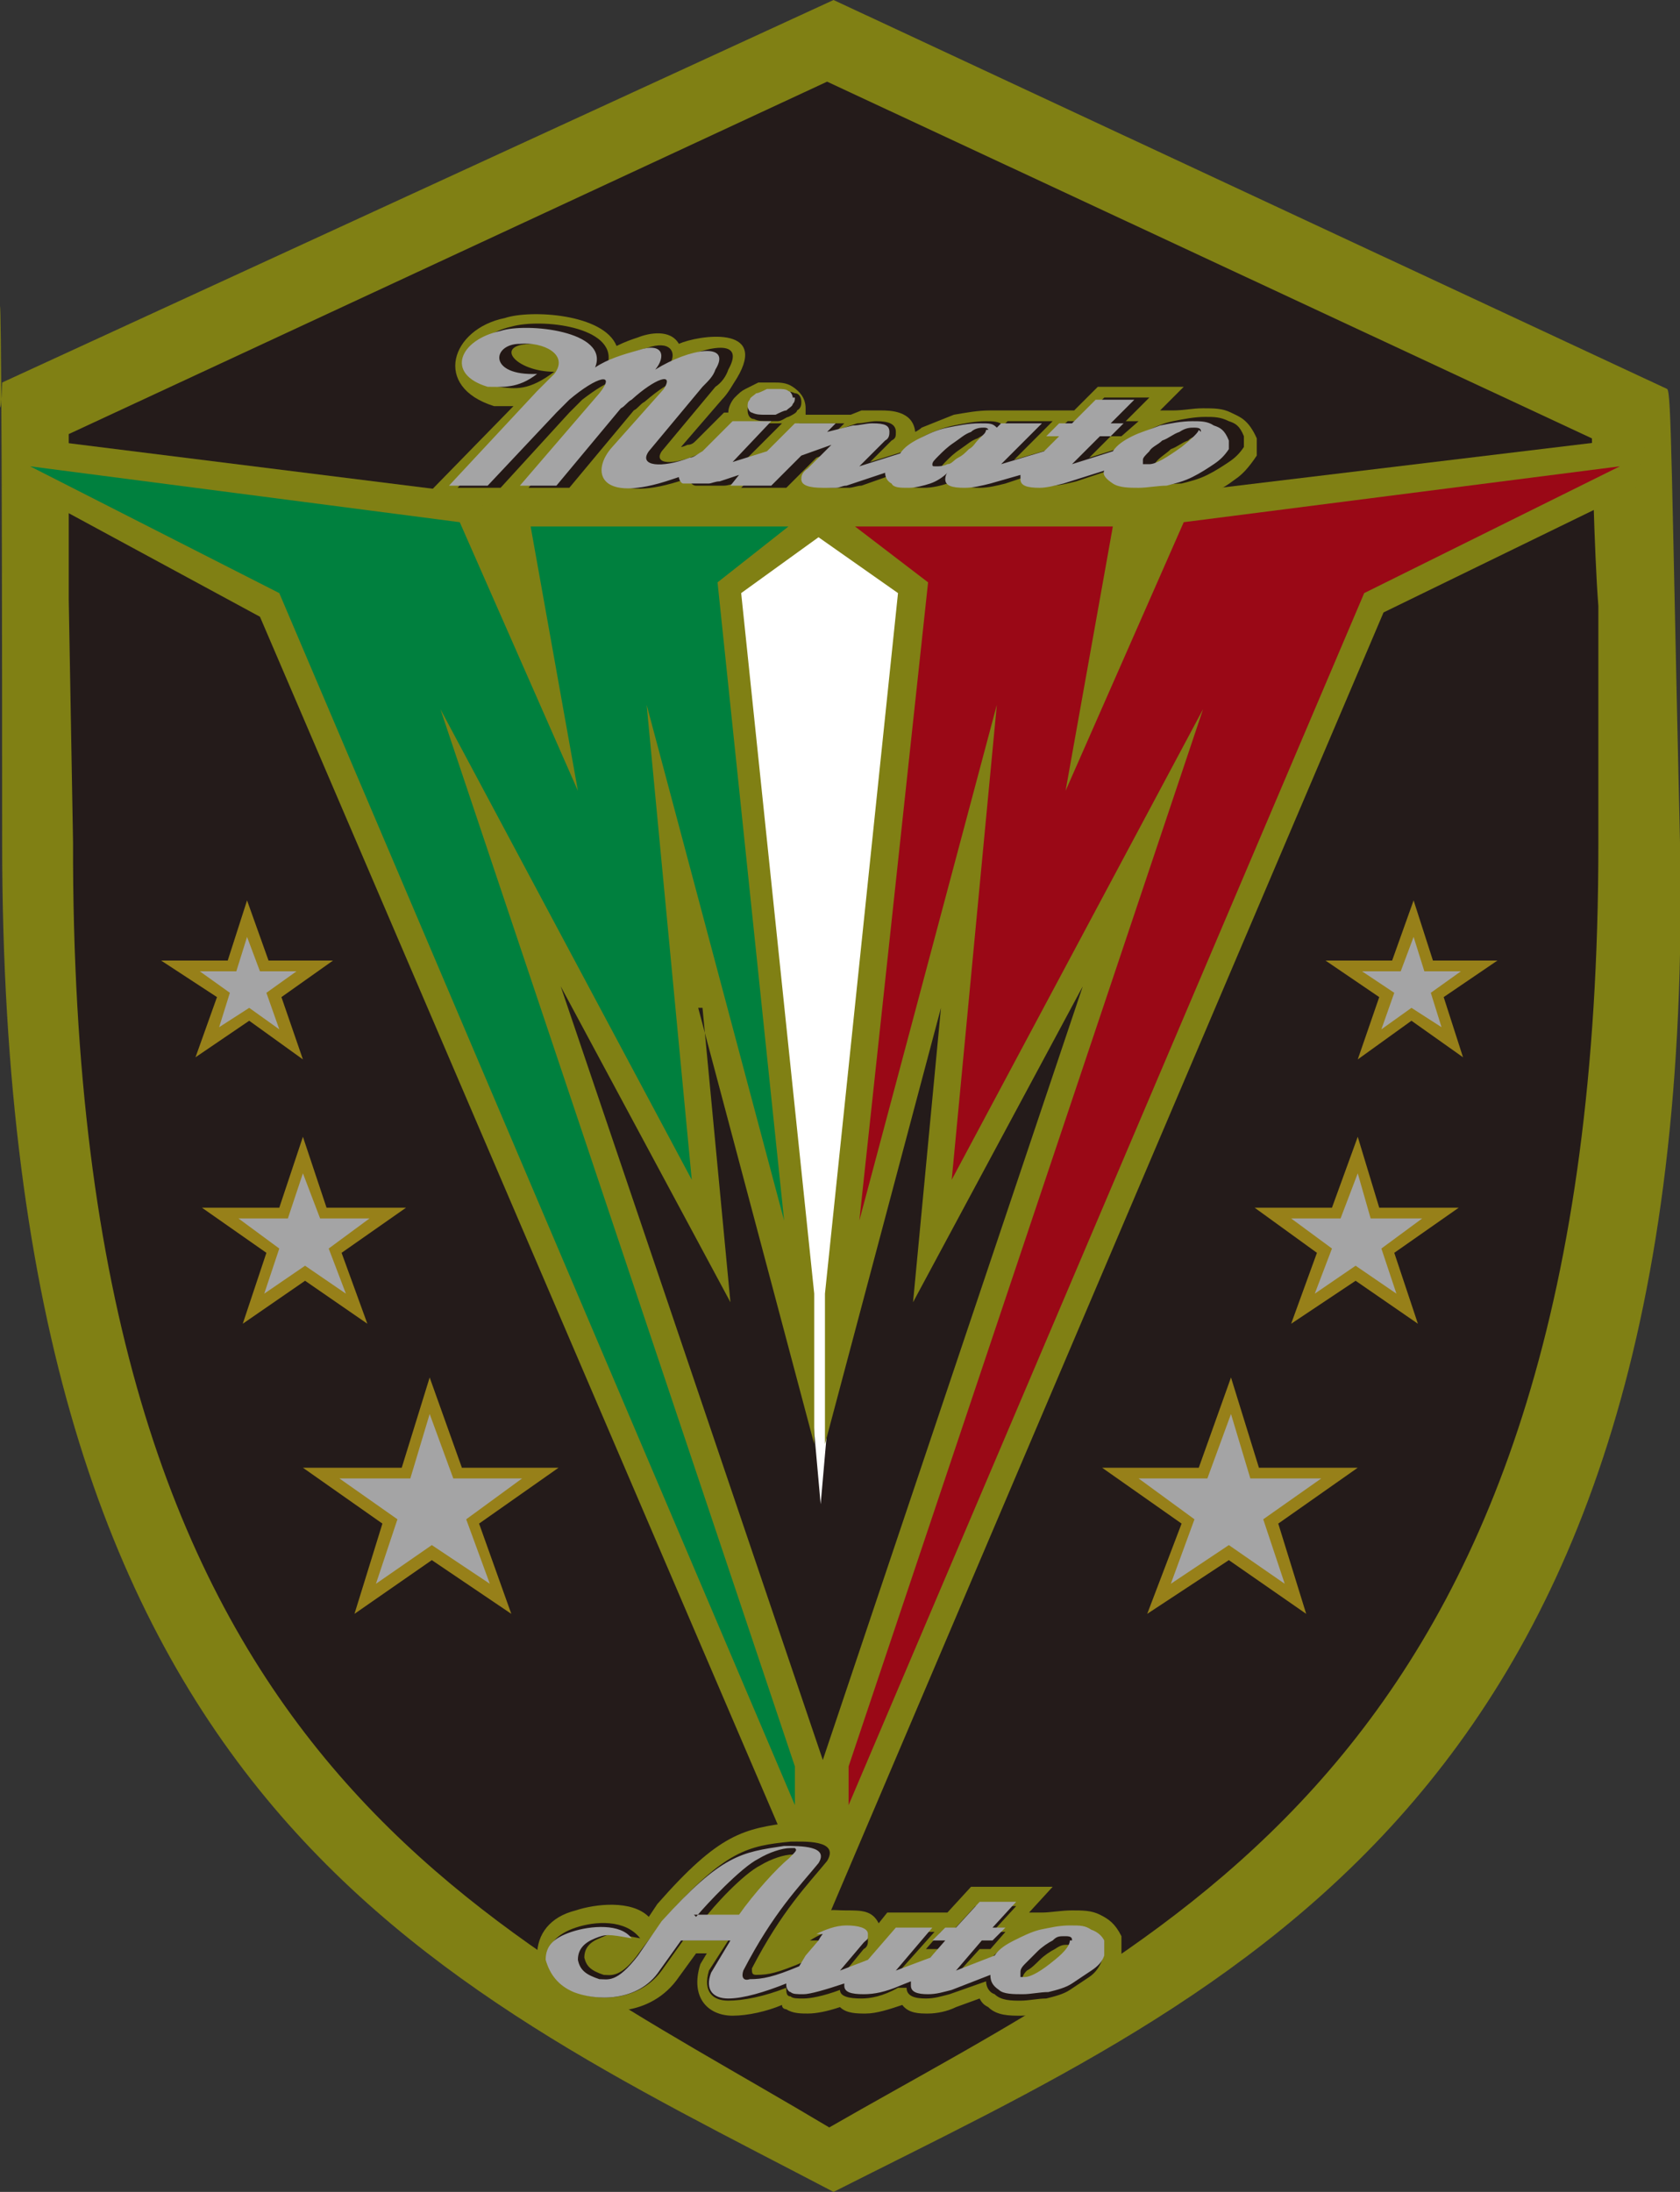
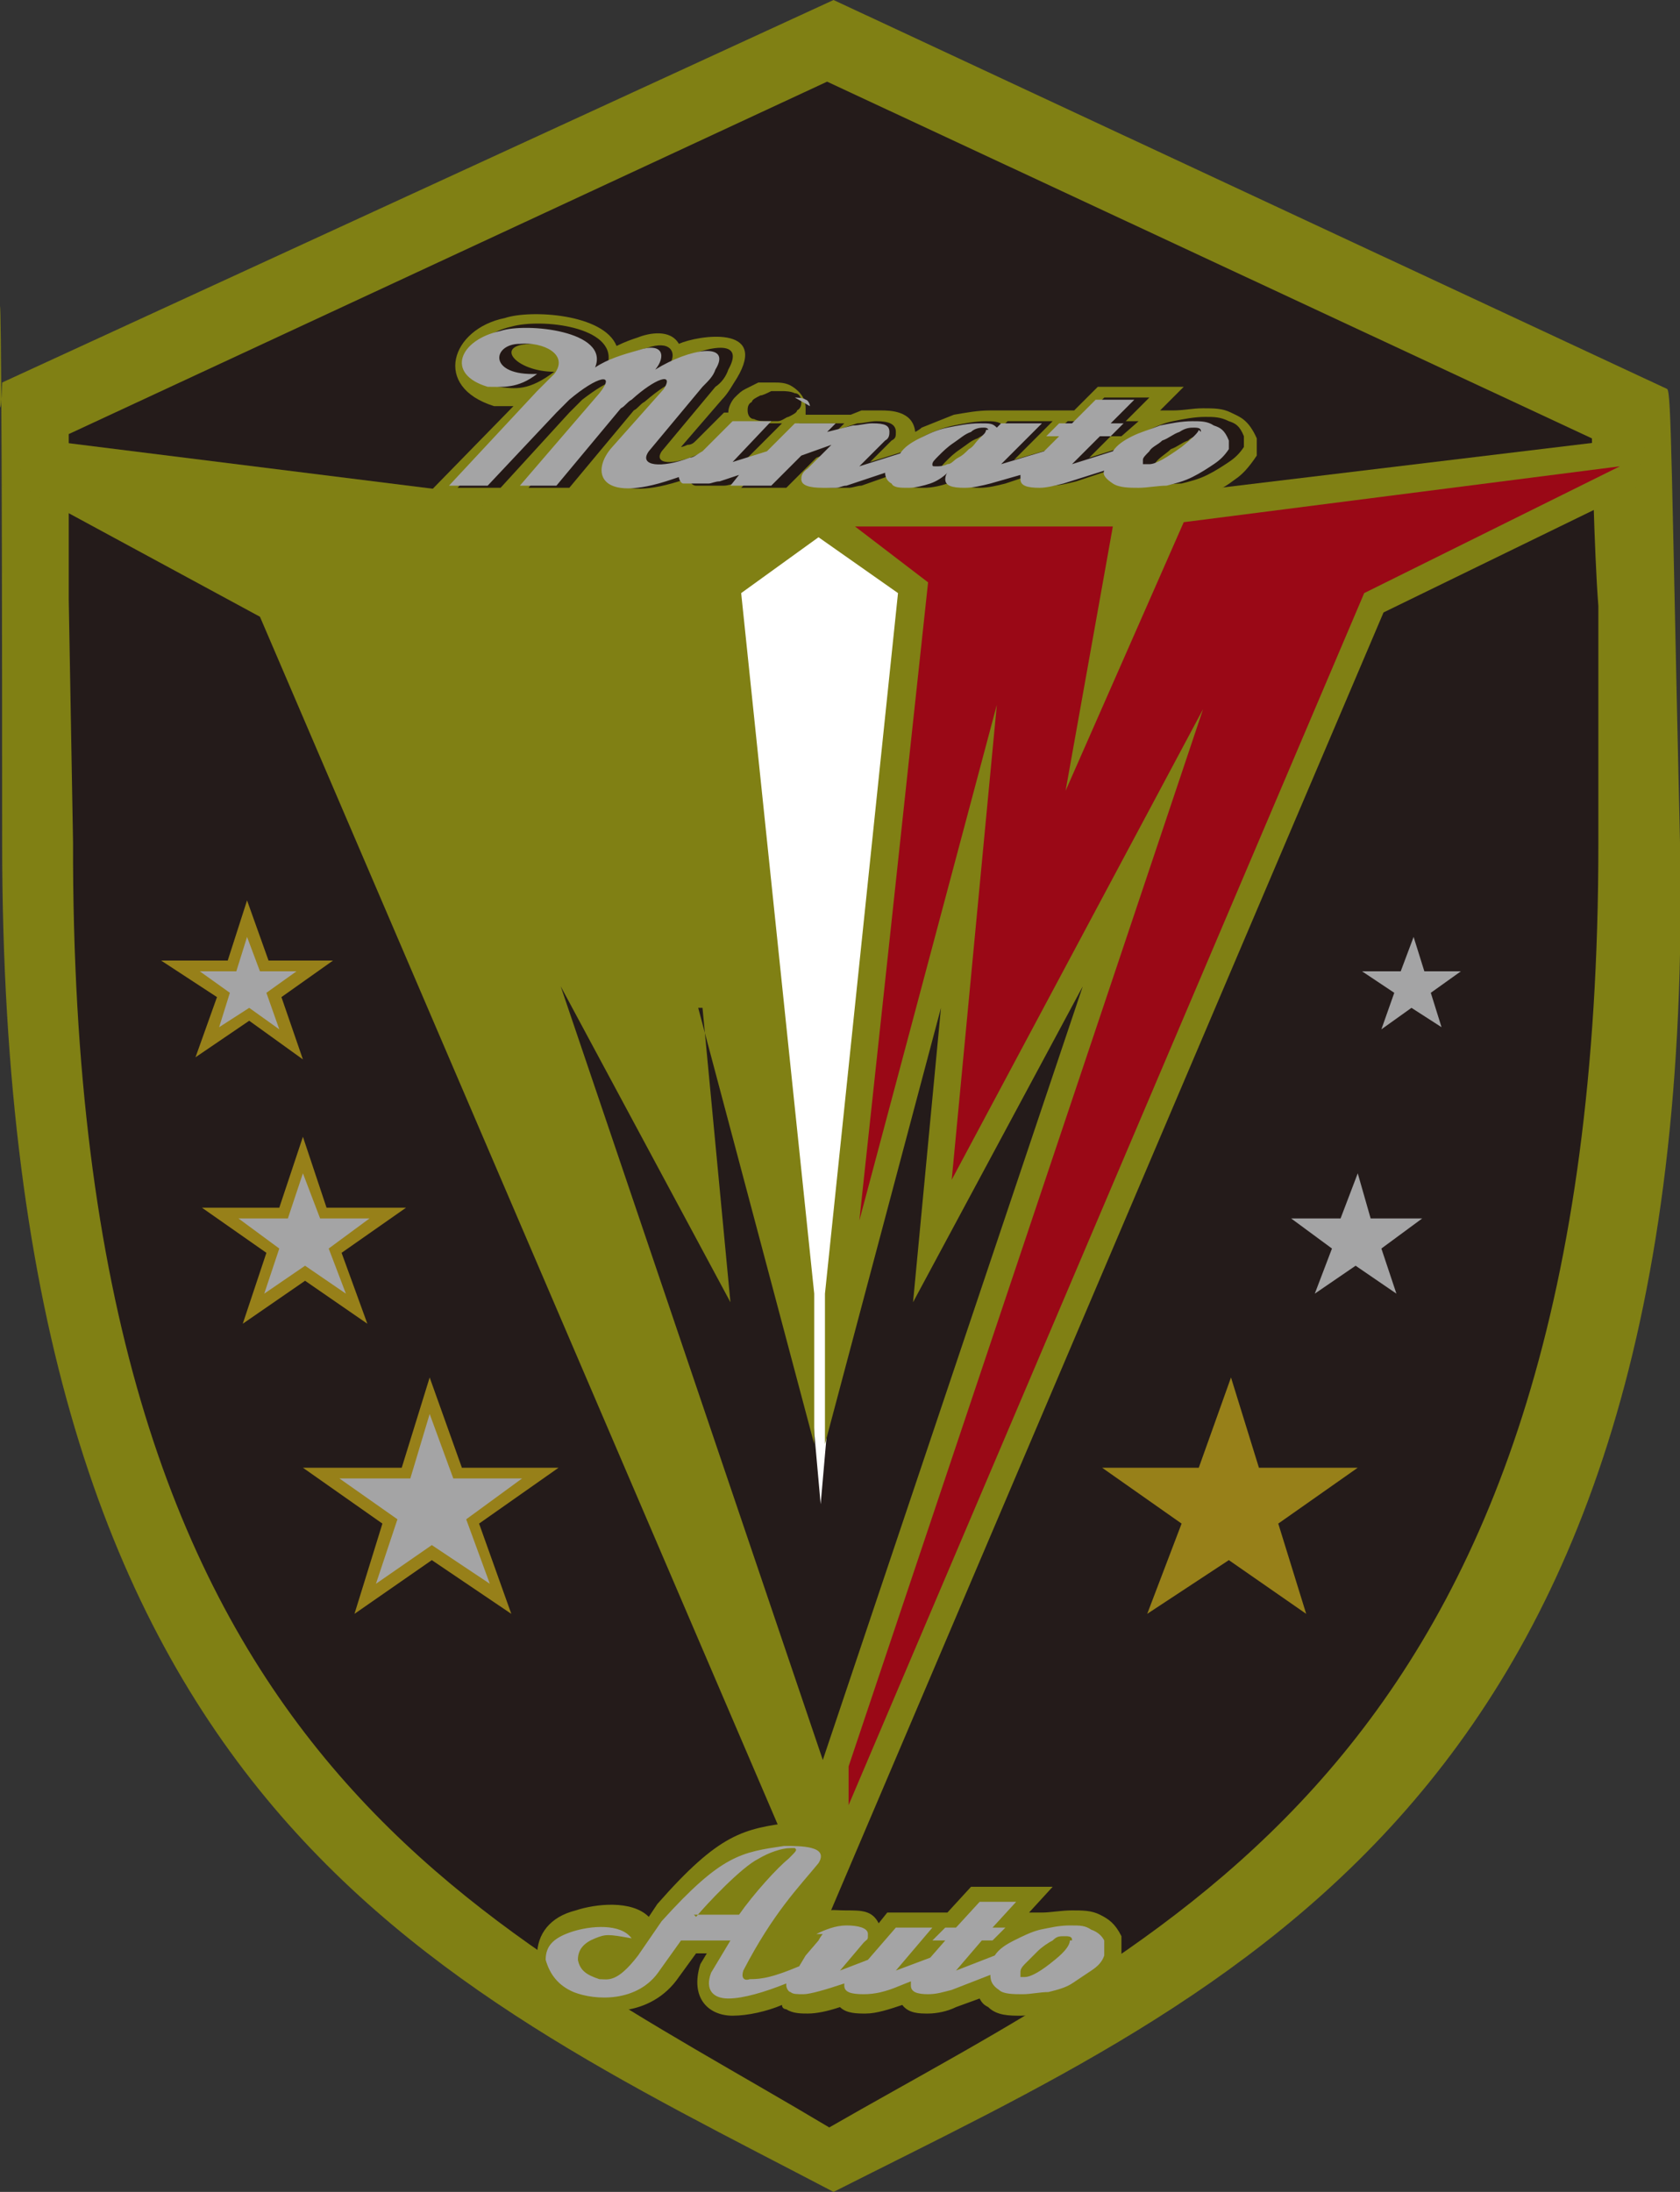
<svg xmlns="http://www.w3.org/2000/svg" id="_レイヤー_2" viewBox="0 0 78.2 102">
  <rect x="0" y="0" width="78.2" height="102" fill="#333333" stroke="none" />
  <defs>
    <style>.cls-1{fill:#00803e;}.cls-1,.cls-2,.cls-3,.cls-4,.cls-5,.cls-6,.cls-7,.cls-8{fill-rule:evenodd;stroke-width:0px;}.cls-2{fill:#a4a4a5;}.cls-3{fill:#808014;}.cls-4{fill:#241b1a;}.cls-5{fill:#231815;}.cls-6{fill:#9a0816;}.cls-7{fill:#fff;}.cls-8{fill:#978019;}</style>
  </defs>
  <g id="_レイヤー_1-2">
    <path class="cls-3" d="m38.8,0s38.8,18.1,38.8,18.1c.2.1.2,3.8.6,21.1.9,44.6-20.8,53.4-39.4,62.8C19.9,92.1.1,83.9.1,39.2s-.3-14.2,0-21.4L38.8,0Z" />
    <path class="cls-4" d="m74.4,28.2v11.1c0,42.5-19.8,50.5-35.8,59.7C22.2,89.2,3.3,81.9,3.4,39.2l-.2-11.3c0-2.5,0-7.7,0-7.7L38.5,3.8l35.6,16.6s.1,5.3.3,7.8Z" />
    <polygon class="cls-7" points="38.2 70 41.9 27.6 38.1 24.5 34.4 27.6 38.2 70 38.2 70" />
    <polygon class="cls-8" points="63.2 68.3 59.5 70.9 60.8 75.1 57.2 72.6 53.4 75.1 55 70.9 51.3 68.3 55.8 68.3 57.3 64.1 58.6 68.3 63.2 68.3 63.2 68.3" />
-     <polygon class="cls-8" points="67.9 56.2 64.9 58.3 66 61.6 63.1 59.6 60.1 61.6 61.3 58.3 58.4 56.2 62 56.2 63.2 52.9 64.2 56.2 67.9 56.2 67.9 56.2" />
-     <polygon class="cls-8" points="69.7 44.7 67.2 46.4 68.1 49.2 65.7 47.5 63.2 49.3 64.2 46.4 61.7 44.7 64.8 44.7 65.8 41.9 66.7 44.7 69.7 44.7 69.7 44.7" />
    <polygon class="cls-2" points="68 45.2 66.6 46.2 67.1 47.8 65.7 46.9 64.3 47.9 64.9 46.2 63.4 45.2 65.2 45.2 65.8 43.6 66.3 45.2 68 45.2 68 45.2" />
    <polygon class="cls-2" points="66.2 56.7 64.3 58.1 65 60.2 63.1 58.9 61.2 60.2 62 58.1 60.1 56.7 62.4 56.7 63.2 54.6 63.8 56.7 66.2 56.7 66.2 56.7" />
-     <polygon class="cls-2" points="61.5 68.8 58.8 70.7 59.8 73.7 57.2 71.9 54.5 73.7 55.6 70.7 53 68.8 56.2 68.8 57.3 65.8 58.2 68.8 61.5 68.8 61.5 68.8" />
    <path class="cls-3" d="m32.7,46.9l1.3,13.7-7.9-14.7,12.2,36,12.1-36-7.9,14.7,1.3-13.7-5.4,20.3v-7l3.4-32.6-3.7-2.6-3.6,2.6,3.4,32.6v7l-5.4-20.3h0ZM12.1,28.7L1.2,22.8l-.6-2.5,21.6,2.7h32.1l22.4-2.7-.6,2.5-11.7,5.7-26.1,61.3h0s0,0,0,0h0s0,0,0,0L12.1,28.7h0Z" />
-     <polygon class="cls-1" points="30.1 32.8 32.2 54.9 20.5 33 37 82.2 37 84 13 27.6 1.4 21.7 21.4 24.3 26.9 36.8 24.7 24.5 36.7 24.5 33.4 27.1 36.5 56.8 30.1 32.8 30.1 32.8" />
    <polygon class="cls-6" points="51.8 24.5 49.6 36.8 55.1 24.3 75.4 21.7 63.5 27.6 39.5 84 39.5 82.2 56 33 44.3 54.9 46.4 32.8 40 56.8 43.2 27.1 39.8 24.5 51.8 24.5 51.8 24.5" />
    <path class="cls-3" d="m38.1,89.1c.5-.3.6-.2,1.3-.2s1.2,0,1.5.6l.4-.5h2.3s.5,0,.5,0l1.1-1.2h3.8l-1.1,1.2h.6,0s0,0,0,0c.4,0,.9-.1,1.4-.1s.9,0,1.3.2c.4.2.7.4,1,1v1.1c-.3.7-.6.9-.9,1.2-.3.3-.7.5-1.1.7-.4.2-.8.3-1.3.5-.5.1-.9.2-1.4.2s-1.1,0-1.5-.4c-.2-.1-.3-.2-.4-.4l-1.1.4c-.4.2-.9.3-1.3.3-.4,0-.9,0-1.2-.4h0c-.6.2-1.2.4-1.7.4-.4,0-.9,0-1.2-.3h0c-.6.2-1.1.3-1.5.3-.3,0-.7,0-1-.2,0,0-.2,0-.2-.2h0c-.7.3-1.6.5-2.3.5-1.1,0-2-.8-1.5-2.4l.3-.5h0c-.2,0-.4,0-.5,0l-.8,1.1c-1.3,1.9-3.7,1.8-4.9,1.2-.9-.4-1.5-1.1-1.7-2.2,0-1,.6-1.8,1.8-2.1.9-.3,2.6-.5,3.4.3l.4-.6c2.9-3.3,4-3.5,6.3-3.8.2,0,3.6-.3,2.3,2l-.6.7-.6.7.4.8h0Z" />
-     <path class="cls-5" d="m37.5,91.3l.6-.7c.1-.2.2-.2.2-.3,0,0,0,0,0,0,0,0,0,0-.6,0,.8-.5,1.2-.5,1.7-.5.6,0,1,.1,1,.5,0,.1,0,.3-.2.4l-.9,1.1,1-.4,1.3-1.5h1.9l-1.7,1.9,1.3-.5.6-.6h-.6l.7-.8h.5l1.1-1.2h1.9l-1.1,1.2h.6l-.7.8h-.5l-1,1.1,1.5-.6h0s0,0,0,0c.2-.3.5-.5.9-.7.4-.2.8-.4,1.3-.5.5-.1,1-.2,1.4-.2s.7,0,1,.2c.3.1.5.3.6.5v.7c-.1.3-.3.6-.6.8-.3.2-.6.4-.9.6-.3.2-.7.3-1.1.4-.4,0-.8.1-1.2.1s-.9,0-1.2-.3c-.3-.1-.4-.4-.4-.6l-1.7.6c-.4.1-.7.2-1.1.2-.5,0-.9-.1-.9-.5,0,0,0,0,0,0h-.4c-.7.4-1.3.5-1.7.5-.6,0-1-.1-1-.4h0c-.8.3-1.4.4-1.7.4s-.5,0-.6-.1c-.2,0-.2-.2-.2-.4h0s0,0,0,0h0c-1,.4-2,.6-2.7.6-.7,0-1.2-.4-.9-1.4l.9-1.4h0c-.5,0-1.1,0-2.1,0l-1,1.4c-1.1,1.5-3.1,1.4-4,1-.7-.3-1.2-.8-1.3-1.6,0-.6.4-1.1,1.3-1.4.9-.3,2.3-.4,3,.5-1.5-.3-1.4-.2-1.9,0-.5.2-.7.5-.7.9.1.4.3.6.9.8.3,0,.8.2,1.7-1.1l1.2-1.6c2.8-3.1,3.8-3.3,5.8-3.5.6,0,2.3-.1,1.7.9-.9,1.1-2.1,2.3-3.5,5,0,.2,0,.3.2.3.6,0,1-.1,2.2-.6h0Zm12.4-.7c0,0,0-.1-.2-.1s-.3,0-.6.2c-.2.1-.5.3-.7.5-.2.2-.4.4-.6.5-.2.2-.2.3-.2.4,0,0,0,0,0,.1,0,0,0,0,.2,0,.3,0,.7-.2,1.3-.8.5-.4.7-.7.7-.8h0Zm-17.3-1.3c.5,0,1.1,0,1.8,0,.6-1,1.8-2.2,2.3-2.6.2-.2.3-.3.3-.4h0s0,0,0,0h0s0,0,0,0h-.1c-.4,0-1,.2-1.5.5-.8.4-2.2,1.9-2.7,2.6h0Z" />
    <path class="cls-2" d="m37.5,91l.6-.7c.1-.2.2-.3.2-.3,0,0,0,0,0,0,0,0-.2,0-.3,0,.4-.2.9-.4,1.4-.4s1,.1,1,.4,0,.2-.2.4l-1.1,1.3,1.3-.5,1.3-1.5h1.7l-1.7,2,1.6-.6.7-.8h-.6l.6-.6h.5l1.1-1.2h1.7l-1.1,1.2h.6l-.6.6h-.5l-1.2,1.4,1.8-.7h0s0,0,0,0c.2-.3.5-.5.9-.7.4-.2.8-.4,1.2-.5.5-.1.9-.2,1.4-.2s.7,0,1,.2c.3.1.5.3.6.5v.7c-.1.3-.3.5-.6.7-.3.2-.6.4-.9.6-.3.2-.7.3-1.1.4-.4,0-.8.1-1.2.1s-.9,0-1.1-.2c-.3-.2-.4-.4-.4-.7l-1.8.7c-.4.1-.7.2-1.1.2-.5,0-.8-.1-.8-.4,0,0,0-.1,0-.2l-.5.2c-.7.3-1.2.4-1.7.4-.6,0-.9-.1-.9-.4,0,0,0,0,0-.1-.9.3-1.6.5-1.9.5-.3,0-.5,0-.6-.1-.1,0-.2-.2-.2-.3,0,0,0,0,0-.1h0c-1,.4-2,.7-2.7.7-.7,0-1.1-.4-.8-1.2l.9-1.5c-.5,0-1.1,0-2.3,0l-1,1.4c-1,1.5-3,1.4-4,1-.7-.3-1.1-.8-1.3-1.5,0-.6.3-1,1.2-1.3.9-.3,2.3-.4,2.8.3-1.1-.2-1.2-.2-1.7,0-.5.2-.8.5-.8,1,.1.5.4.7,1,.9.4,0,.8.2,1.8-1.1l1.1-1.6c2.8-3.1,3.7-3.2,5.7-3.5.8,0,2.1,0,1.6.8-.9,1.1-2.1,2.3-3.5,5-.1.3,0,.5.3.4.6,0,1.1-.1,2.3-.6h0Zm12.4-.7c0-.1,0-.2-.3-.2s-.4,0-.6.2c-.2.1-.5.3-.7.5-.2.2-.4.4-.6.6-.2.2-.2.3-.2.4,0,0,0,.1,0,.2,0,0,.1,0,.2,0,.3,0,.8-.3,1.4-.8.5-.4.7-.7.7-.9h0Zm-17.6-1.2c.6,0,1.2,0,2.1,0,.7-1,1.8-2.2,2.3-2.6.4-.4.4-.4.3-.5,0,0,0,0,0,0h-.2c-.4,0-1,.2-1.5.5-.8.4-2.4,2.1-2.9,2.7h0Z" />
    <polygon class="cls-8" points="14.1 68.3 17.8 70.9 16.5 75.1 20.1 72.6 23.8 75.1 22.3 70.9 26 68.3 21.5 68.3 20 64.1 18.7 68.3 14.1 68.3 14.1 68.3" />
    <polygon class="cls-8" points="9.4 56.2 12.4 58.3 11.3 61.6 14.2 59.6 17.1 61.6 15.9 58.3 18.9 56.2 15.2 56.2 14.1 52.9 13 56.2 9.4 56.2 9.4 56.2" />
    <polygon class="cls-8" points="7.5 44.7 10.1 46.4 9.1 49.2 11.6 47.5 14.1 49.3 13.1 46.4 15.5 44.7 12.5 44.7 11.5 41.9 10.6 44.7 7.5 44.7 7.5 44.7" />
    <polygon class="cls-2" points="9.3 45.2 10.7 46.2 10.2 47.8 11.6 46.9 13 47.9 12.4 46.2 13.8 45.2 12.1 45.2 11.5 43.6 11 45.2 9.3 45.2 9.3 45.2" />
    <polygon class="cls-2" points="11.1 56.7 13 58.1 12.3 60.2 14.2 58.9 16.1 60.2 15.3 58.1 17.2 56.7 14.9 56.7 14.1 54.6 13.4 56.7 11.1 56.7 11.1 56.7" />
    <polygon class="cls-2" points="15.8 68.8 18.5 70.7 17.5 73.7 20.1 71.9 22.8 73.7 21.7 70.7 24.3 68.8 21.1 68.8 20 65.8 19.1 68.8 15.8 68.8 15.8 68.8" />
    <path class="cls-3" d="m40.1,19.1c.3,0,.6,0,.9,0,.4,0,1.5,0,1.6,1h0c0,0,.2-.1.3-.2.5-.2,1-.4,1.5-.6.6-.1,1.1-.2,1.7-.2.2,0,.5,0,.6,0h0s2.7,0,2.7,0h0c0,0,.6,0,.6,0l1.1-1.1h4l-1.1,1.1h.6,0s0,0,0,0c.5,0,.9-.1,1.4-.1s.9,0,1.3.2c.4.2.8.3,1.2,1.2v.8c-.4.6-.7.9-1,1.1-.4.3-.7.5-1.1.6-.4.2-.8.3-1.6.5l-3.8.5h-25.3l-6-.7,4.2-4.3h0c-.3,0-.5,0-.9,0-2.9-.9-2-3.6.5-4.1,1.2-.4,4.6-.2,5.2,1.3h0c.4-.2.7-.3,1-.4.5-.2,1.5-.4,1.9.3h0c.9-.4,4.2-.9,2.7,1.6-.2.3-.4.7-.7,1l-1.9,2.2h0s.1,0,.3-.1c.2,0,.3-.1.4-.2l1.3-1.3h.2c0-.3.2-.6.3-.7.2-.2.3-.3.5-.4.2-.1.4-.2.6-.3.2,0,.5,0,.7,0,.3,0,.6,0,.9.2.3.2.6.5.6,1,0,.1,0,.2,0,.3h2.1Z" />
    <path class="cls-5" d="m33.1,20.9l1.2-1.2h2.1l-1.8,1.8,1.3-.4,1.3-1.4h2.1l-.3.3.9-.3c.3,0,.6-.1.9-.1.5,0,.9.1.9.5,0,.2,0,.3-.2.4l-1,1,1.6-.5h0c.2-.3.6-.5.9-.7.4-.2.9-.4,1.4-.5.5-.1,1-.2,1.5-.2.3,0,.6,0,.8.2l.2-.2h2.1l-1.8,1.8,1.7-.5.6-.6h-.6l.8-.7h.6l1.1-1.1h2.1l-1.1,1.1h.6l-.8.7h-.5l-1,1,1.6-.5h0s0,0,0,0c.2-.3.6-.5,1-.7.4-.2.8-.4,1.3-.5.5-.1,1-.2,1.5-.2.4,0,.7,0,1.1.2.3.1.5.2.7.7v.5c-.2.3-.4.5-.7.7-.3.2-.6.4-1,.6-.4.2-.8.3-1.2.4-.4,0-.9.1-1.3.1s-1,0-1.3-.2c-.3-.1-.4-.3-.5-.6l-1.8.6c-.4.1-.8.2-1.2.2-.6,0-.9-.1-.9-.5,0,0,0,0,0,0l-1.2.4c-.4.1-.8.2-1.2.2-.6,0-.9-.1-.9-.5h0s0,0,0,0c-.2.1-.4.2-.6.3-.3.1-.7.2-1.1.2s-.7,0-.9-.2c-.2-.1-.3-.3-.3-.5l-1.7.6c-.2,0-.4.1-.6.1-.2,0-.4,0-.6,0-.6,0-1-.1-1-.4,0-.2.1-.3.3-.5l.9-.9-1.1.4-1.4,1.4h-2.1l.4-.4-.6.2c-.2,0-.4.1-.6.1-.2,0-.4,0-.6,0s-.5,0-.7,0c-.2,0-.3-.2-.3-.3h-.2c-3.5,1.2-4-.3-2.9-1.5l2.4-2.7c.3-.4,0-.6-1.4.6-.2.1-.3.3-.5.4l-3,3.6h-1.9l3.8-4.5c.6-.7,0-.6-1.3.4-.2.2-.4.4-.6.6l-3.2,3.5h-2l4.2-4.6.8-.8c.6-.7-.4-1.4-1.5-1.3-1.9,0-.8,1.3,1,1.3-1.2.9-1.8.8-2.6.7-2.2-.7-1.2-2.4.6-2.8,1.4-.4,4.9,0,4.5,1.7h0c.6-.3,1.3-.6,1.8-.7,1.1-.4,1.4.2,1.1.7h.1c1.3-.7,3.5-1.3,2.6.3-.1.3-.3.6-.6.8l-2.5,3c-.4.6.5.7,1.8.1.2,0,.4-.2.6-.3h0Zm4.2-2.2c0,.1,0,.3-.2.4,0,.1-.2.2-.4.3-.1,0-.3.2-.5.2-.2,0-.4,0-.5,0-.2,0-.4,0-.6-.1-.2,0-.3-.2-.3-.4,0-.1,0-.3.2-.4,0-.1.2-.2.4-.3.1,0,.3-.1.5-.2.2,0,.4,0,.5,0s.4,0,.6.1c.2,0,.3.2.3.4h0Zm18.8,1.6s0,0-.2,0c-.2,0-.4,0-.6.2-.3.1-.5.3-.8.4-.2.2-.4.3-.6.5-.2.2-.2.3-.2.4s0,0,0,.1c0,0,0,0,.2,0,.3,0,.8-.2,1.5-.7.5-.4.7-.7.7-.8h0Zm-9.9-.1s0,0-.1,0c-.1,0-.3,0-.6.2-.3.1-.5.3-.8.5-.3.2-.5.4-.6.5-.2.2-.3.3-.3.4s0,0,.1,0c.1,0,.3,0,.4-.1.2,0,.3-.2.5-.3.2-.1.3-.2.5-.4.2-.1.3-.3.4-.4.1-.1.2-.2.3-.3,0,0,0-.1,0-.1h0Z" />
-     <path class="cls-2" d="m33,20.7l1.1-1.1h1.8l-1.8,1.9,1.6-.5,1.3-1.3h1.9l-.4.4,1.2-.3c.3,0,.6-.1.9-.1.6,0,.8.1.8.4,0,.1,0,.3-.2.4l-1.2,1.2,1.9-.6h0c.2-.3.5-.5.9-.7.4-.2.8-.4,1.3-.5.5-.1,1-.2,1.5-.2s.6,0,.8.2l.2-.2h1.9l-1.9,1.9,2-.6.7-.7h-.6l.6-.6h.6l1.1-1.1h1.8l-1.1,1.1h.6l-.6.6h-.5l-1.3,1.3,1.9-.6h0s0,0,0,0c.2-.3.5-.5.9-.7.4-.2.8-.3,1.3-.5.5-.1,1-.2,1.5-.2.4,0,.7,0,1,.2.3.1.5.2.7.7v.4c-.2.3-.4.5-.7.7-.3.2-.6.4-1,.6-.4.2-.8.3-1.2.4-.4,0-.9.1-1.3.1s-.9,0-1.2-.2c-.3-.2-.5-.4-.4-.6l-1.9.6c-.4.1-.8.2-1.1.2-.6,0-.9-.1-.9-.4,0,0,0-.1,0-.2h0s-1.4.4-1.4.4c-.4.1-.8.2-1.2.2-.6,0-.9-.1-.9-.4,0,0,0-.2.1-.3-.2.2-.5.4-.8.5-.3.1-.7.2-1,.2-.4,0-.7,0-.8-.2-.2-.1-.3-.3-.3-.5,0,0,0,0,0,0l-1.8.6c-.2,0-.3.1-.5.1-.2,0-.4,0-.6,0-.6,0-1-.1-1-.4,0-.1,0-.3.3-.5l1.1-1.1-1.4.5-1.4,1.4h-1.9l.4-.5-.9.3c-.2,0-.4.1-.5.1-.2,0-.4,0-.6,0s-.5,0-.6,0c-.1,0-.2-.2-.2-.3s0,0,0,0h0s-.3.1-.3.1c-3.5,1.2-3.8-.4-2.8-1.5l2.4-2.7c.5-.8-.4-.5-1.5.5-.2.1-.3.3-.5.4l-3,3.6h-1.7l3.7-4.3c.8-1-.1-.8-1.4.3-.2.2-.4.4-.6.6l-3.2,3.4h-1.8l4.1-4.4.8-.8c.7-.9-.5-1.5-1.6-1.4-1.3,0-1.5,1.5.8,1.4-.9.7-1.6.6-2.3.6-2-.6-1.3-2.2.6-2.6,1.2-.4,5.1,0,4.4,1.7h0c.6-.4,1.3-.6,2-.8,1.2-.4,1.3.3.8.9h0c1.6-1,3.6-1.3,2.8,0-.1.3-.3.5-.6.8l-2.5,3c-.5.7.6.8,1.9.3.2,0,.4-.2.6-.3h0Zm4-2.2c0,.1,0,.2-.1.3,0,.1-.2.2-.3.3-.1,0-.3.1-.5.2-.2,0-.3,0-.5,0-.2,0-.4,0-.6-.1-.1,0-.2-.2-.2-.3,0-.1,0-.2.1-.3,0-.1.2-.2.3-.3.1,0,.3-.1.5-.2.2,0,.3,0,.5,0s.4,0,.5.1c.1,0,.2.2.2.3h0Zm18.9,1.6c0-.1,0-.2-.3-.2-.2,0-.4,0-.7.2-.3.1-.5.3-.8.4-.2.2-.5.3-.6.5-.2.2-.3.3-.3.4s0,.1,0,.2c0,0,.1,0,.3,0,.3,0,.8-.3,1.5-.8.5-.4.8-.7.8-.8h0Zm-9.9-.1c0,0,0-.1-.2-.1-.1,0-.4,0-.6.2-.3.1-.5.3-.8.5-.3.2-.5.4-.7.6-.2.2-.3.3-.3.4s0,.1.2.1c.1,0,.3,0,.5-.1.2,0,.3-.2.5-.3.2-.1.3-.2.5-.4.2-.1.3-.3.4-.4.1-.1.2-.2.3-.3s.1-.2.1-.2h0Z" />
+     <path class="cls-2" d="m33,20.7l1.1-1.1h1.8l-1.8,1.9,1.6-.5,1.3-1.3h1.9l-.4.4,1.2-.3c.3,0,.6-.1.9-.1.6,0,.8.1.8.4,0,.1,0,.3-.2.4l-1.2,1.2,1.9-.6h0c.2-.3.5-.5.9-.7.4-.2.8-.4,1.3-.5.5-.1,1-.2,1.5-.2s.6,0,.8.2l.2-.2h1.9l-1.9,1.9,2-.6.7-.7h-.6l.6-.6h.6l1.1-1.1h1.8l-1.1,1.1h.6l-.6.6h-.5l-1.3,1.3,1.9-.6h0s0,0,0,0c.2-.3.5-.5.9-.7.4-.2.8-.3,1.3-.5.5-.1,1-.2,1.5-.2.4,0,.7,0,1,.2.3.1.5.2.7.7v.4c-.2.3-.4.5-.7.7-.3.2-.6.4-1,.6-.4.2-.8.3-1.2.4-.4,0-.9.1-1.3.1s-.9,0-1.2-.2c-.3-.2-.5-.4-.4-.6l-1.9.6c-.4.1-.8.2-1.1.2-.6,0-.9-.1-.9-.4,0,0,0-.1,0-.2h0s-1.4.4-1.4.4c-.4.1-.8.2-1.2.2-.6,0-.9-.1-.9-.4,0,0,0-.2.1-.3-.2.2-.5.4-.8.5-.3.1-.7.2-1,.2-.4,0-.7,0-.8-.2-.2-.1-.3-.3-.3-.5,0,0,0,0,0,0l-1.8.6c-.2,0-.3.1-.5.1-.2,0-.4,0-.6,0-.6,0-1-.1-1-.4,0-.1,0-.3.3-.5l1.1-1.1-1.4.5-1.4,1.4h-1.9l.4-.5-.9.3c-.2,0-.4.1-.5.1-.2,0-.4,0-.6,0s-.5,0-.6,0c-.1,0-.2-.2-.2-.3s0,0,0,0h0s-.3.1-.3.1c-3.5,1.2-3.8-.4-2.8-1.5l2.4-2.7c.5-.8-.4-.5-1.5.5-.2.1-.3.3-.5.4l-3,3.6h-1.7l3.7-4.3c.8-1-.1-.8-1.4.3-.2.2-.4.4-.6.6l-3.2,3.4h-1.8l4.1-4.4.8-.8c.7-.9-.5-1.5-1.6-1.4-1.3,0-1.5,1.5.8,1.4-.9.7-1.6.6-2.3.6-2-.6-1.3-2.2.6-2.6,1.2-.4,5.1,0,4.4,1.7h0c.6-.4,1.3-.6,2-.8,1.2-.4,1.3.3.8.9h0c1.6-1,3.6-1.3,2.8,0-.1.3-.3.5-.6.8l-2.5,3c-.5.7.6.8,1.9.3.2,0,.4-.2.6-.3h0Zm4-2.2s.4,0,.5.1c.1,0,.2.2.2.3h0Zm18.9,1.6c0-.1,0-.2-.3-.2-.2,0-.4,0-.7.2-.3.1-.5.3-.8.4-.2.2-.5.3-.6.5-.2.2-.3.3-.3.4s0,.1,0,.2c0,0,.1,0,.3,0,.3,0,.8-.3,1.5-.8.5-.4.8-.7.8-.8h0Zm-9.9-.1c0,0,0-.1-.2-.1-.1,0-.4,0-.6.2-.3.1-.5.3-.8.5-.3.2-.5.4-.7.6-.2.2-.3.3-.3.4s0,.1.2.1c.1,0,.3,0,.5-.1.2,0,.3-.2.5-.3.2-.1.3-.2.5-.4.2-.1.3-.3.4-.4.1-.1.2-.2.3-.3s.1-.2.1-.2h0Z" />
  </g>
</svg>